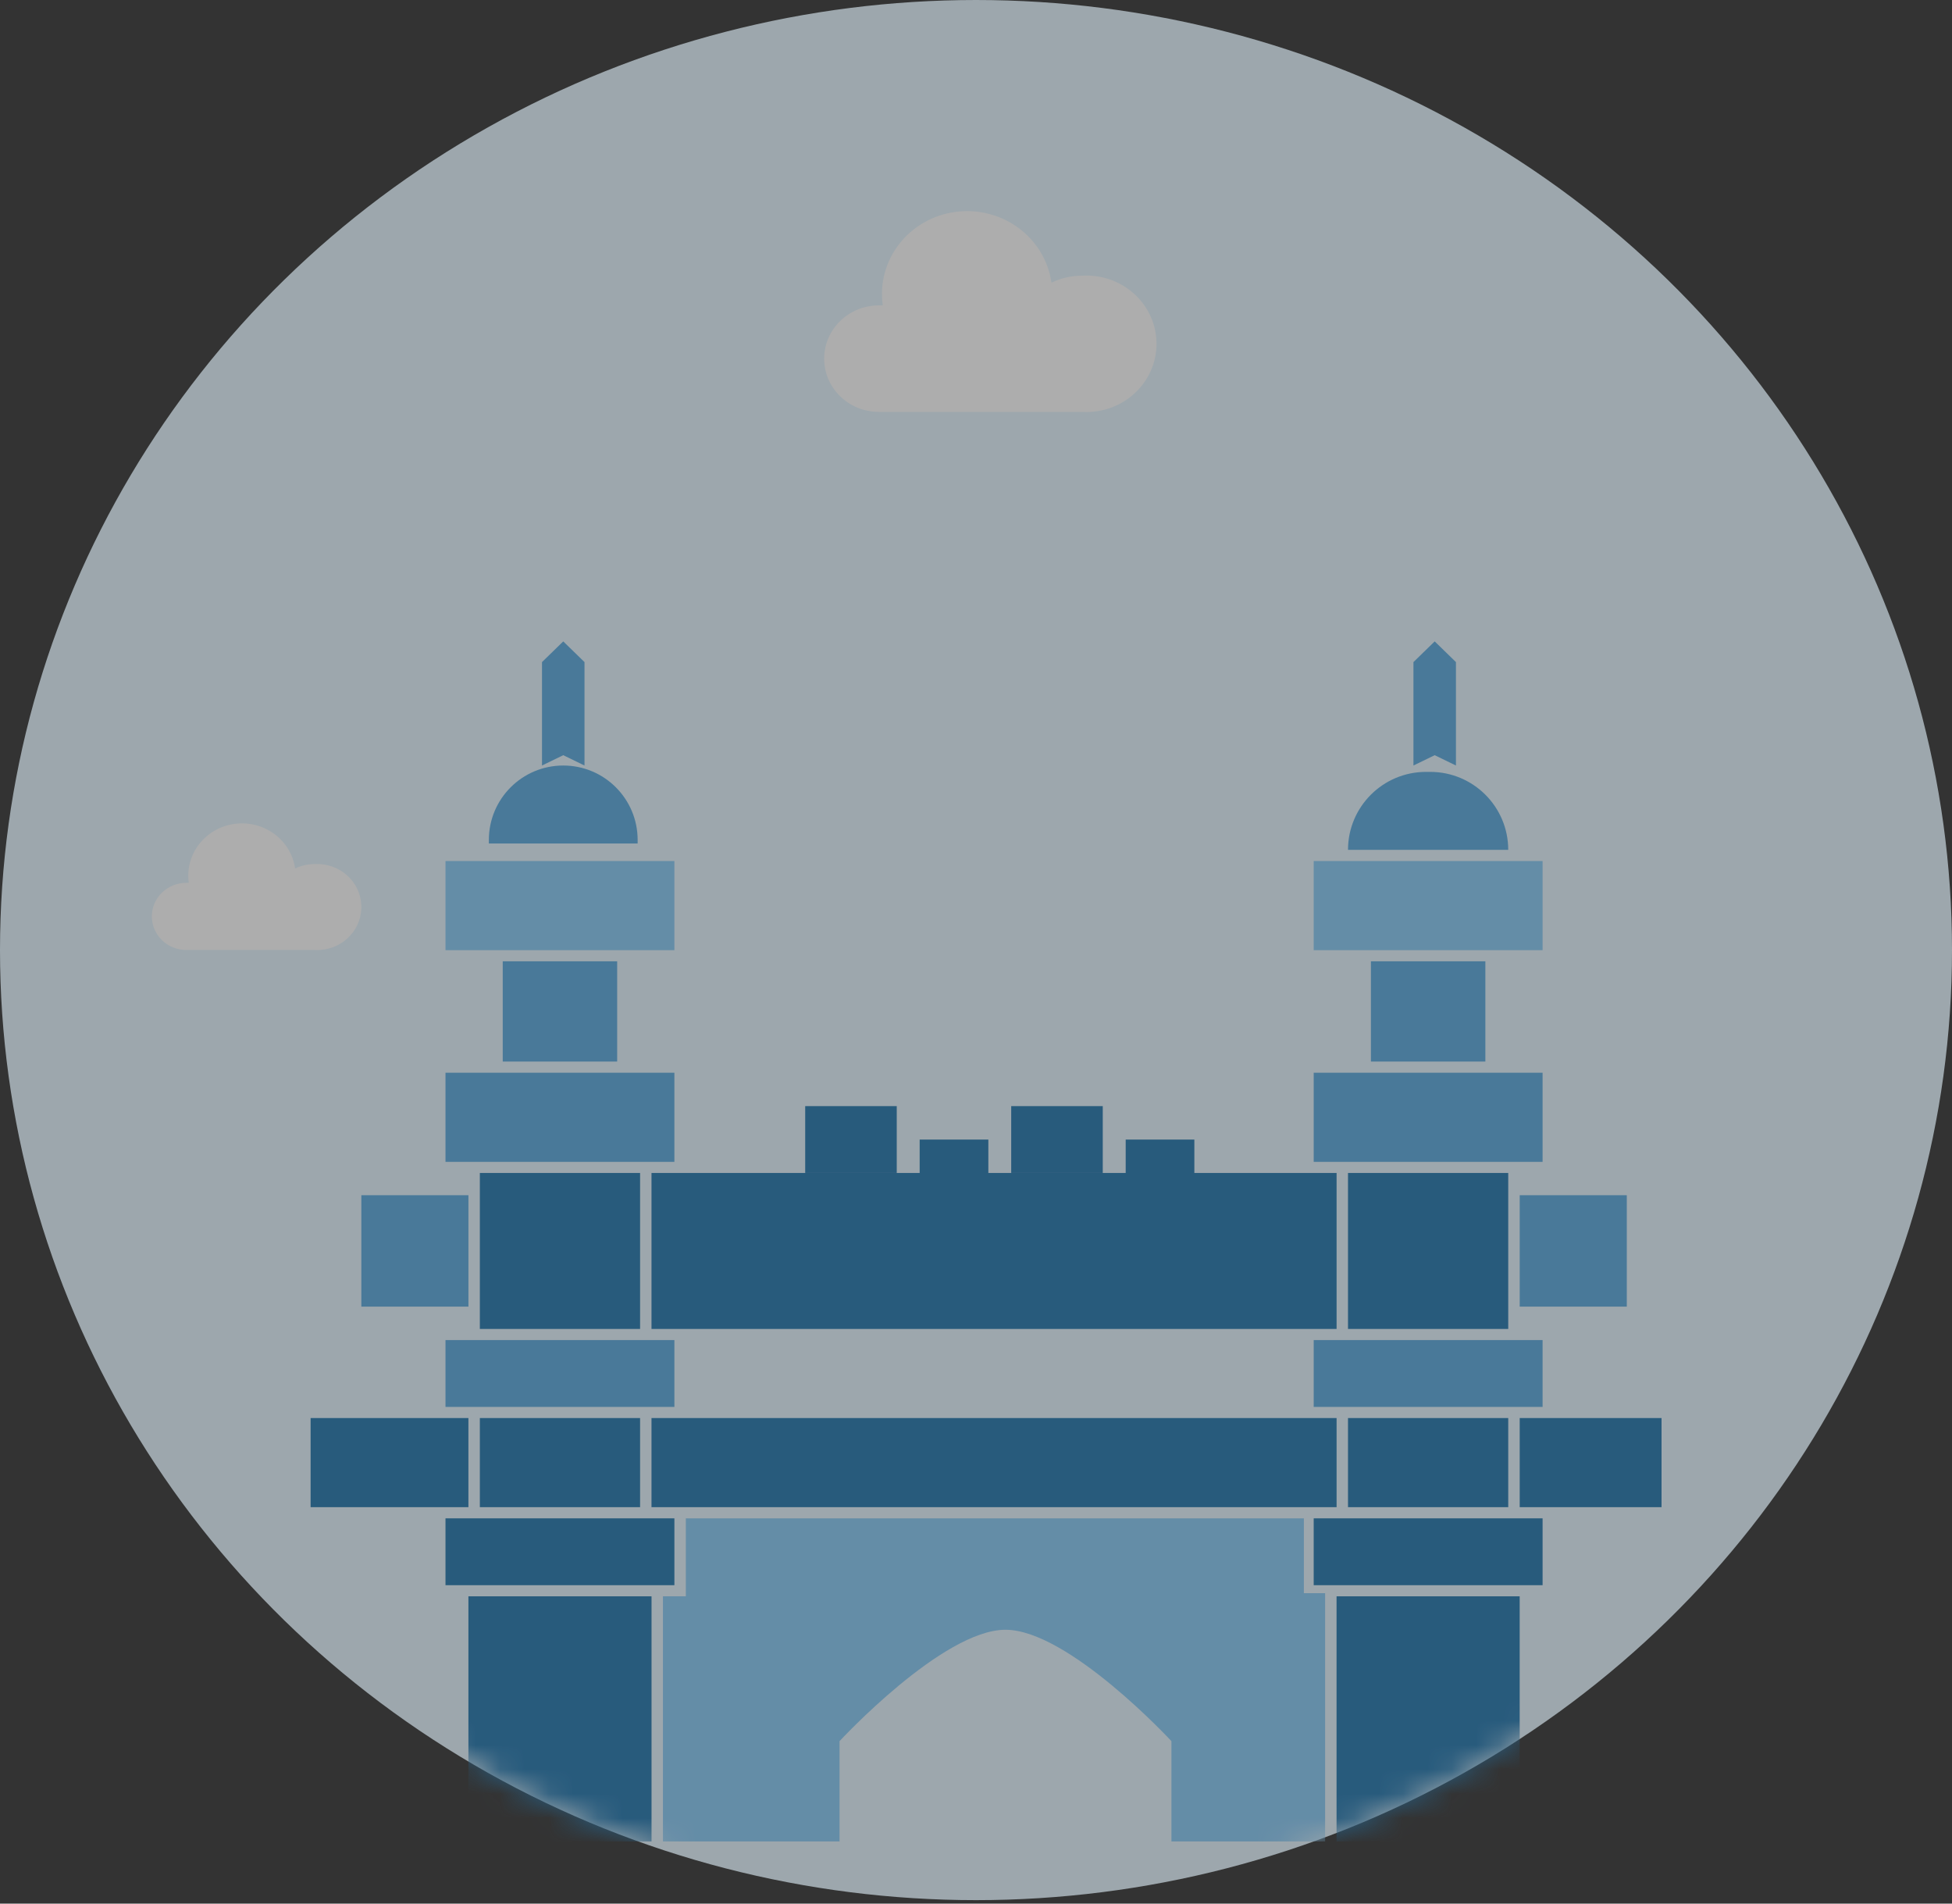
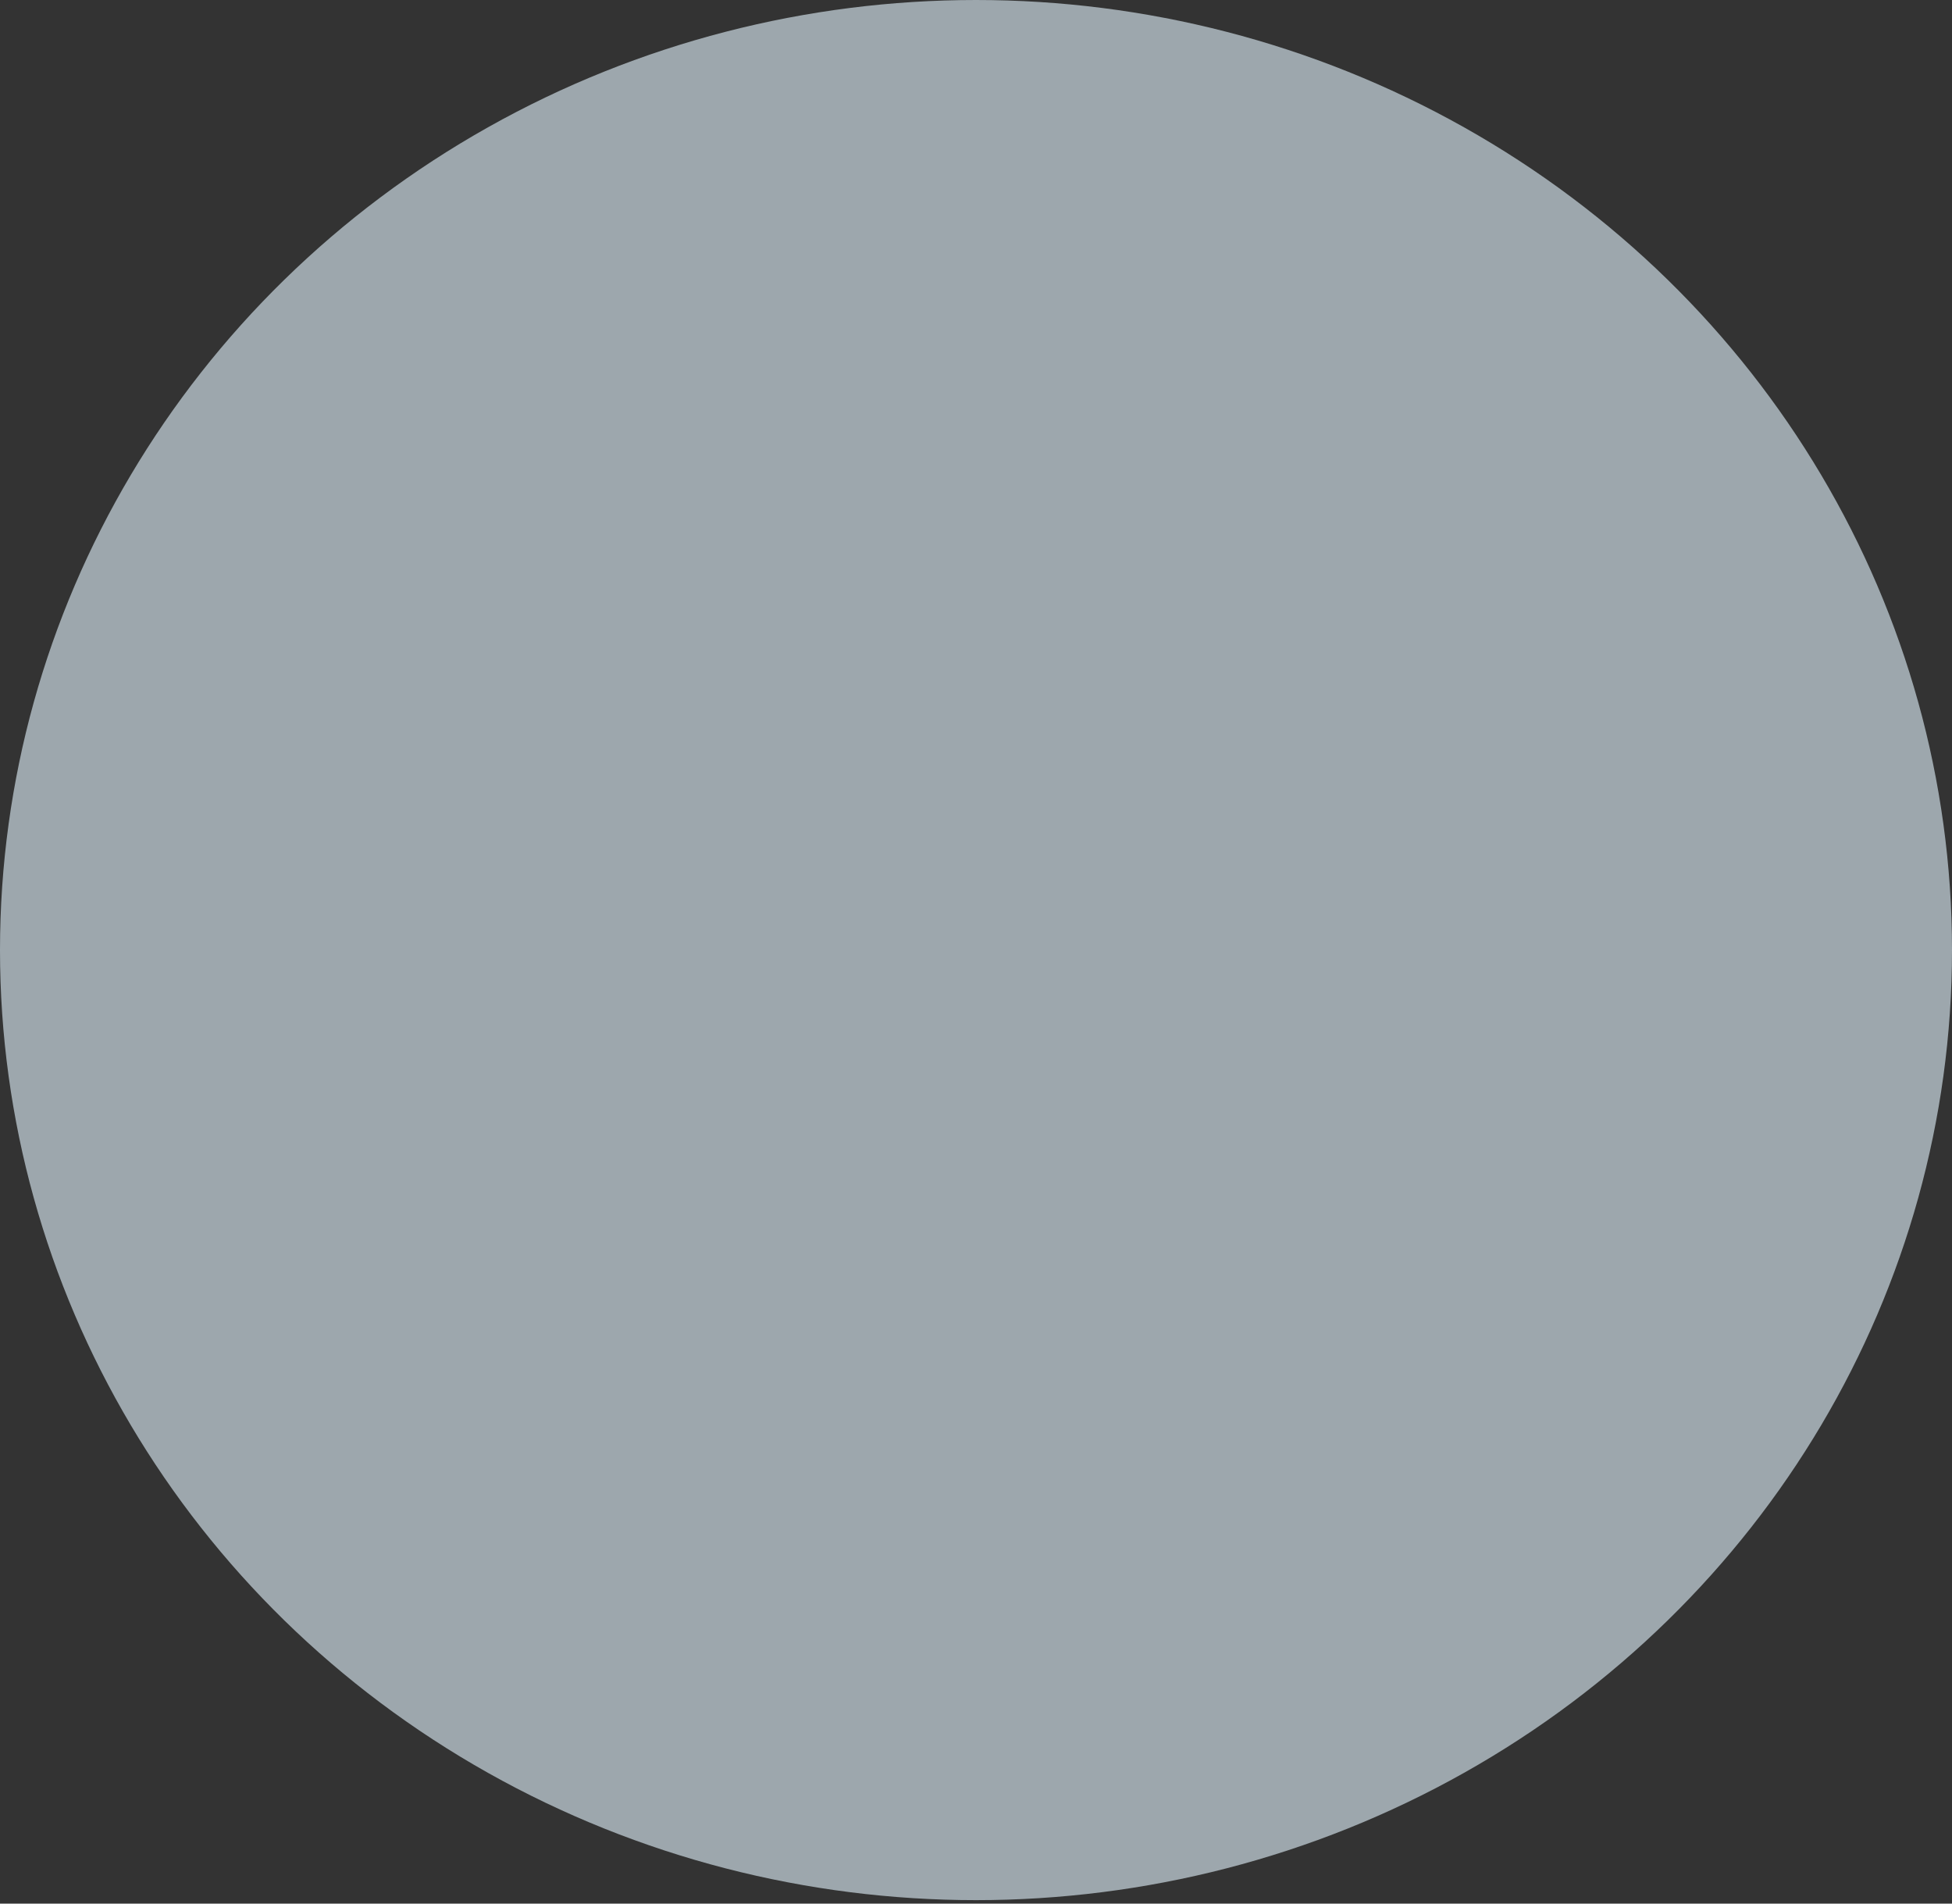
<svg xmlns="http://www.w3.org/2000/svg" width="80" height="78" viewBox="0 0 80 78" fill="none">
  <rect x="0" y="0" width="80" height="78" fill="#333333" stroke="none" />
  <g opacity="0.6">
    <ellipse cx="40" cy="38.929" rx="40" ry="38.929" fill="#E4F5FF" />
    <mask id="mask0_2451_32161" style="mask-type:luminance" maskUnits="userSpaceOnUse" x="0" y="0" width="80" height="78">
-       <ellipse cx="40" cy="38.929" rx="40" ry="38.929" fill="white" />
-     </mask>
+       </mask>
    <g mask="url(#mask0_2451_32161)">
-       <path d="M26.701 58.104H54.778V61.756H26.701V58.104Z" fill="#2176AE" />
      <path d="M26.701 48.062H54.778V54.453H26.701V48.062Z" fill="#2176AE" />
      <rect x="33" y="45.323" width="3.752" height="2.739" fill="#2176AE" />
      <path d="M37.691 46.694H40.506V48.52H37.691V46.694Z" fill="#2176AE" />
      <rect x="41.443" y="45.323" width="3.752" height="2.739" fill="#2176AE" />
      <path d="M46.135 46.694H48.949V48.52H46.135V46.694Z" fill="#2176AE" />
      <rect x="19.197" y="65.409" width="7.505" height="10.043" fill="#2176AE" />
      <path d="M19.666 58.104H26.233V61.756H19.666V58.104Z" fill="#2176AE" />
      <path d="M19.666 48.062H26.233V54.453H19.666V48.062Z" fill="#2176AE" />
      <path d="M14.809 48.974H19.198V53.539H14.809V48.974Z" fill="#59A9DE" />
-       <path d="M12.73 58.104H19.197V61.756H12.73V58.104Z" fill="#2176AE" />
-       <path d="M20.604 39.389H25.294V43.497H20.604V39.389Z" fill="#59A9DE" />
      <path d="M18.258 62.214H27.639V64.953H18.258V62.214Z" fill="#2176AE" />
      <rect x="18.258" y="54.909" width="9.381" height="2.739" fill="#59A9DE" />
      <path d="M18.258 43.955H27.639V47.607H18.258V43.955Z" fill="#59A9DE" />
      <path fill-rule="evenodd" clip-rule="evenodd" d="M18.258 35.281H27.639V38.933H18.258V35.281Z" fill="#86C9F5" />
      <path d="M20.035 34.416C20.035 32.732 21.4 31.367 23.084 31.367V31.367C24.768 31.367 26.133 32.732 26.133 34.416V34.563H20.035V34.416Z" fill="#59A9DE" />
      <path d="M22.213 27.129L23.084 26.281L23.955 27.129V31.367L23.084 30.944L22.213 31.367V27.129Z" fill="#59A9DE" />
      <path d="M54.777 65.409H62.282V75.452H54.777V65.409Z" fill="#2176AE" />
      <path d="M55.246 58.104H61.813V61.756H55.246V58.104Z" fill="#2176AE" />
      <path d="M55.246 48.062H61.813V54.453H55.246V48.062Z" fill="#2176AE" />
      <path d="M62.283 48.974H66.672V53.539H62.283V48.974Z" fill="#59A9DE" />
      <path d="M62.283 58.104H68.096V61.756H62.283V58.104Z" fill="#2176AE" />
      <path d="M56.185 39.389H60.876V43.497H56.185V39.389Z" fill="#59A9DE" />
      <rect x="53.84" y="62.214" width="9.381" height="2.739" fill="#2176AE" />
-       <rect x="53.84" y="54.909" width="9.381" height="2.739" fill="#59A9DE" />
      <rect x="53.84" y="43.955" width="9.381" height="3.652" fill="#59A9DE" />
      <rect x="53.84" y="35.281" width="9.381" height="3.652" fill="#86C9F5" />
      <path d="M55.246 34.823C55.246 33.059 56.677 31.628 58.442 31.628H58.617C60.382 31.628 61.813 33.059 61.813 34.823V34.823H55.246V34.823Z" fill="#59A9DE" />
      <path d="M57.928 27.129L58.799 26.281L59.67 27.129V31.367L58.799 30.944L57.928 31.367V27.129Z" fill="#59A9DE" />
      <path fill-rule="evenodd" clip-rule="evenodd" d="M27.17 75.452V65.409L28.108 65.409L28.108 64.953V62.214H53.437V65.279H54.308V75.452H48.01V71.344C48.01 71.344 43.788 66.779 41.208 66.779C38.628 66.779 34.407 71.344 34.407 71.344V75.452H27.17Z" fill="#86C9F5" />
      <path d="M44.359 11.296C45.943 11.206 47.302 12.384 47.393 13.926C47.485 15.467 46.275 16.789 44.691 16.878C44.58 16.885 44.469 16.885 44.359 16.878H36.019C34.781 16.878 33.777 15.9 33.777 14.695C33.778 13.49 34.781 12.514 36.019 12.513H36.179C35.914 10.655 37.247 8.941 39.156 8.683C41.065 8.426 42.827 9.723 43.092 11.581C43.486 11.392 43.92 11.295 44.359 11.296V11.296Z" fill="white" />
      <path d="M12.895 35.405C13.893 35.349 14.75 36.092 14.807 37.064C14.865 38.036 14.102 38.869 13.104 38.925C13.034 38.929 12.964 38.929 12.895 38.925H7.636C6.855 38.925 6.222 38.309 6.223 37.549C6.223 36.789 6.856 36.174 7.636 36.173H7.737C7.57 35.002 8.411 33.921 9.614 33.758C10.818 33.596 11.929 34.414 12.095 35.586C12.344 35.467 12.617 35.405 12.895 35.405V35.405Z" fill="white" />
    </g>
  </g>
</svg>